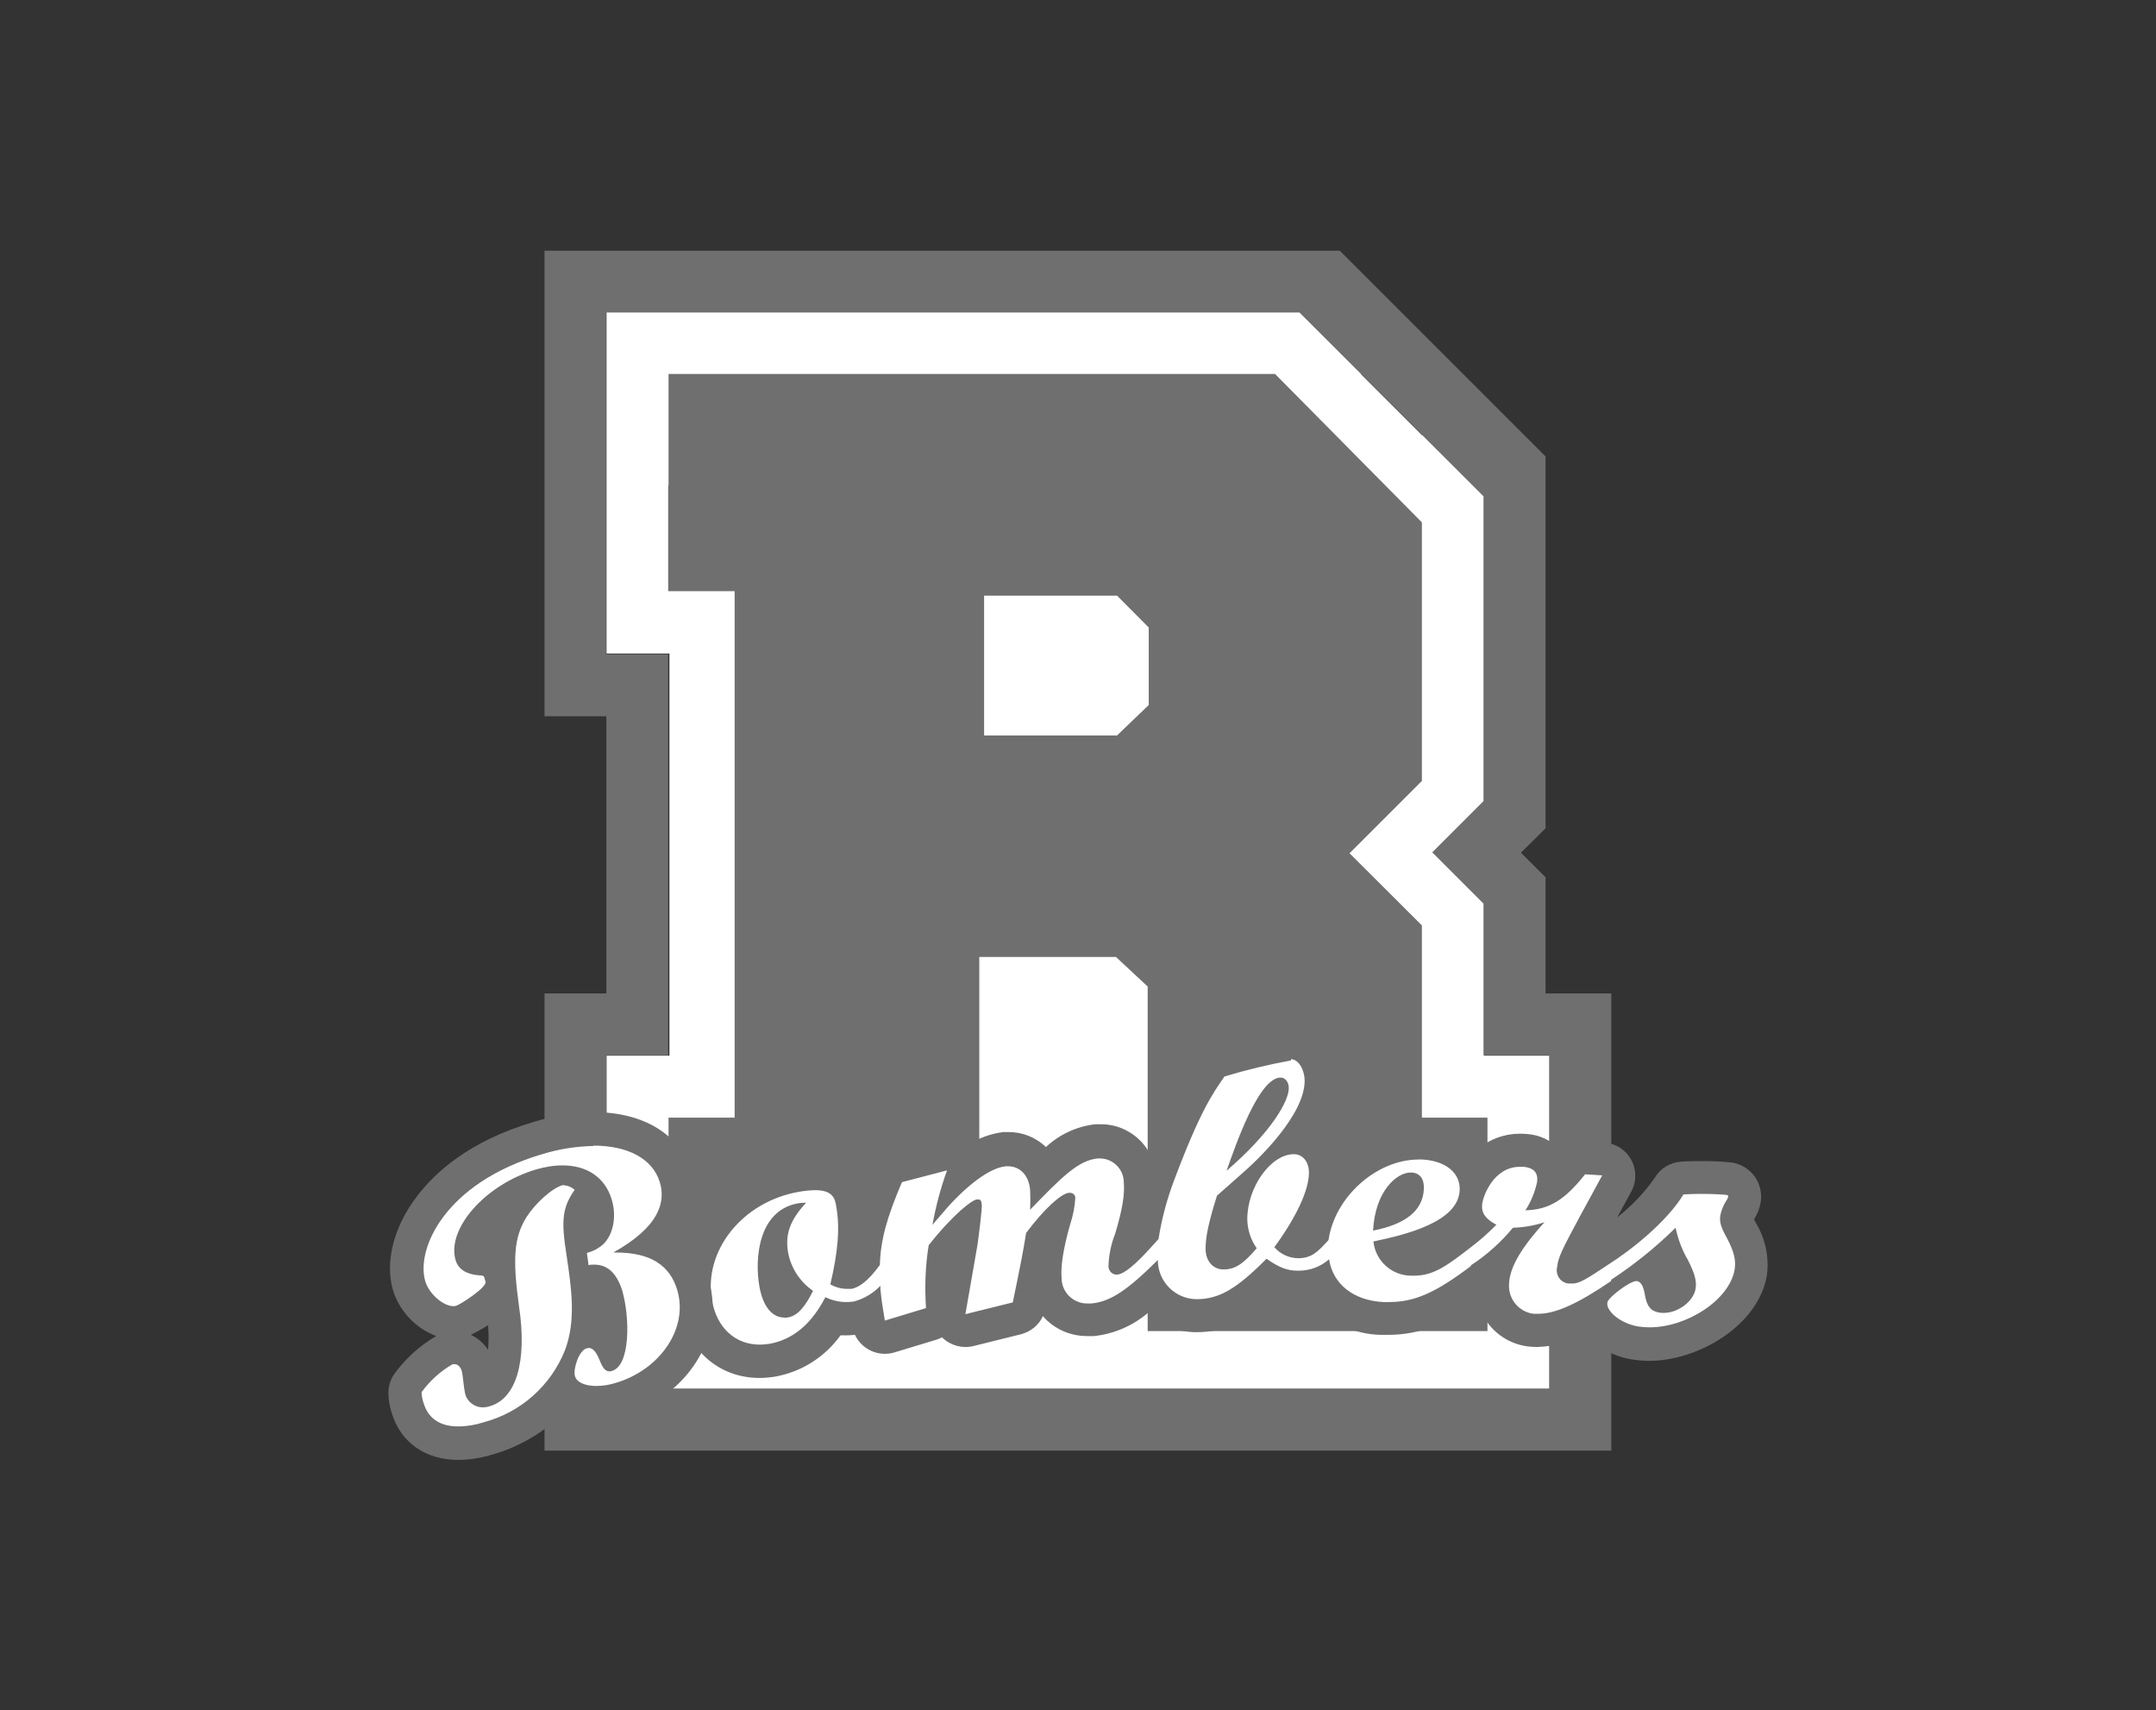
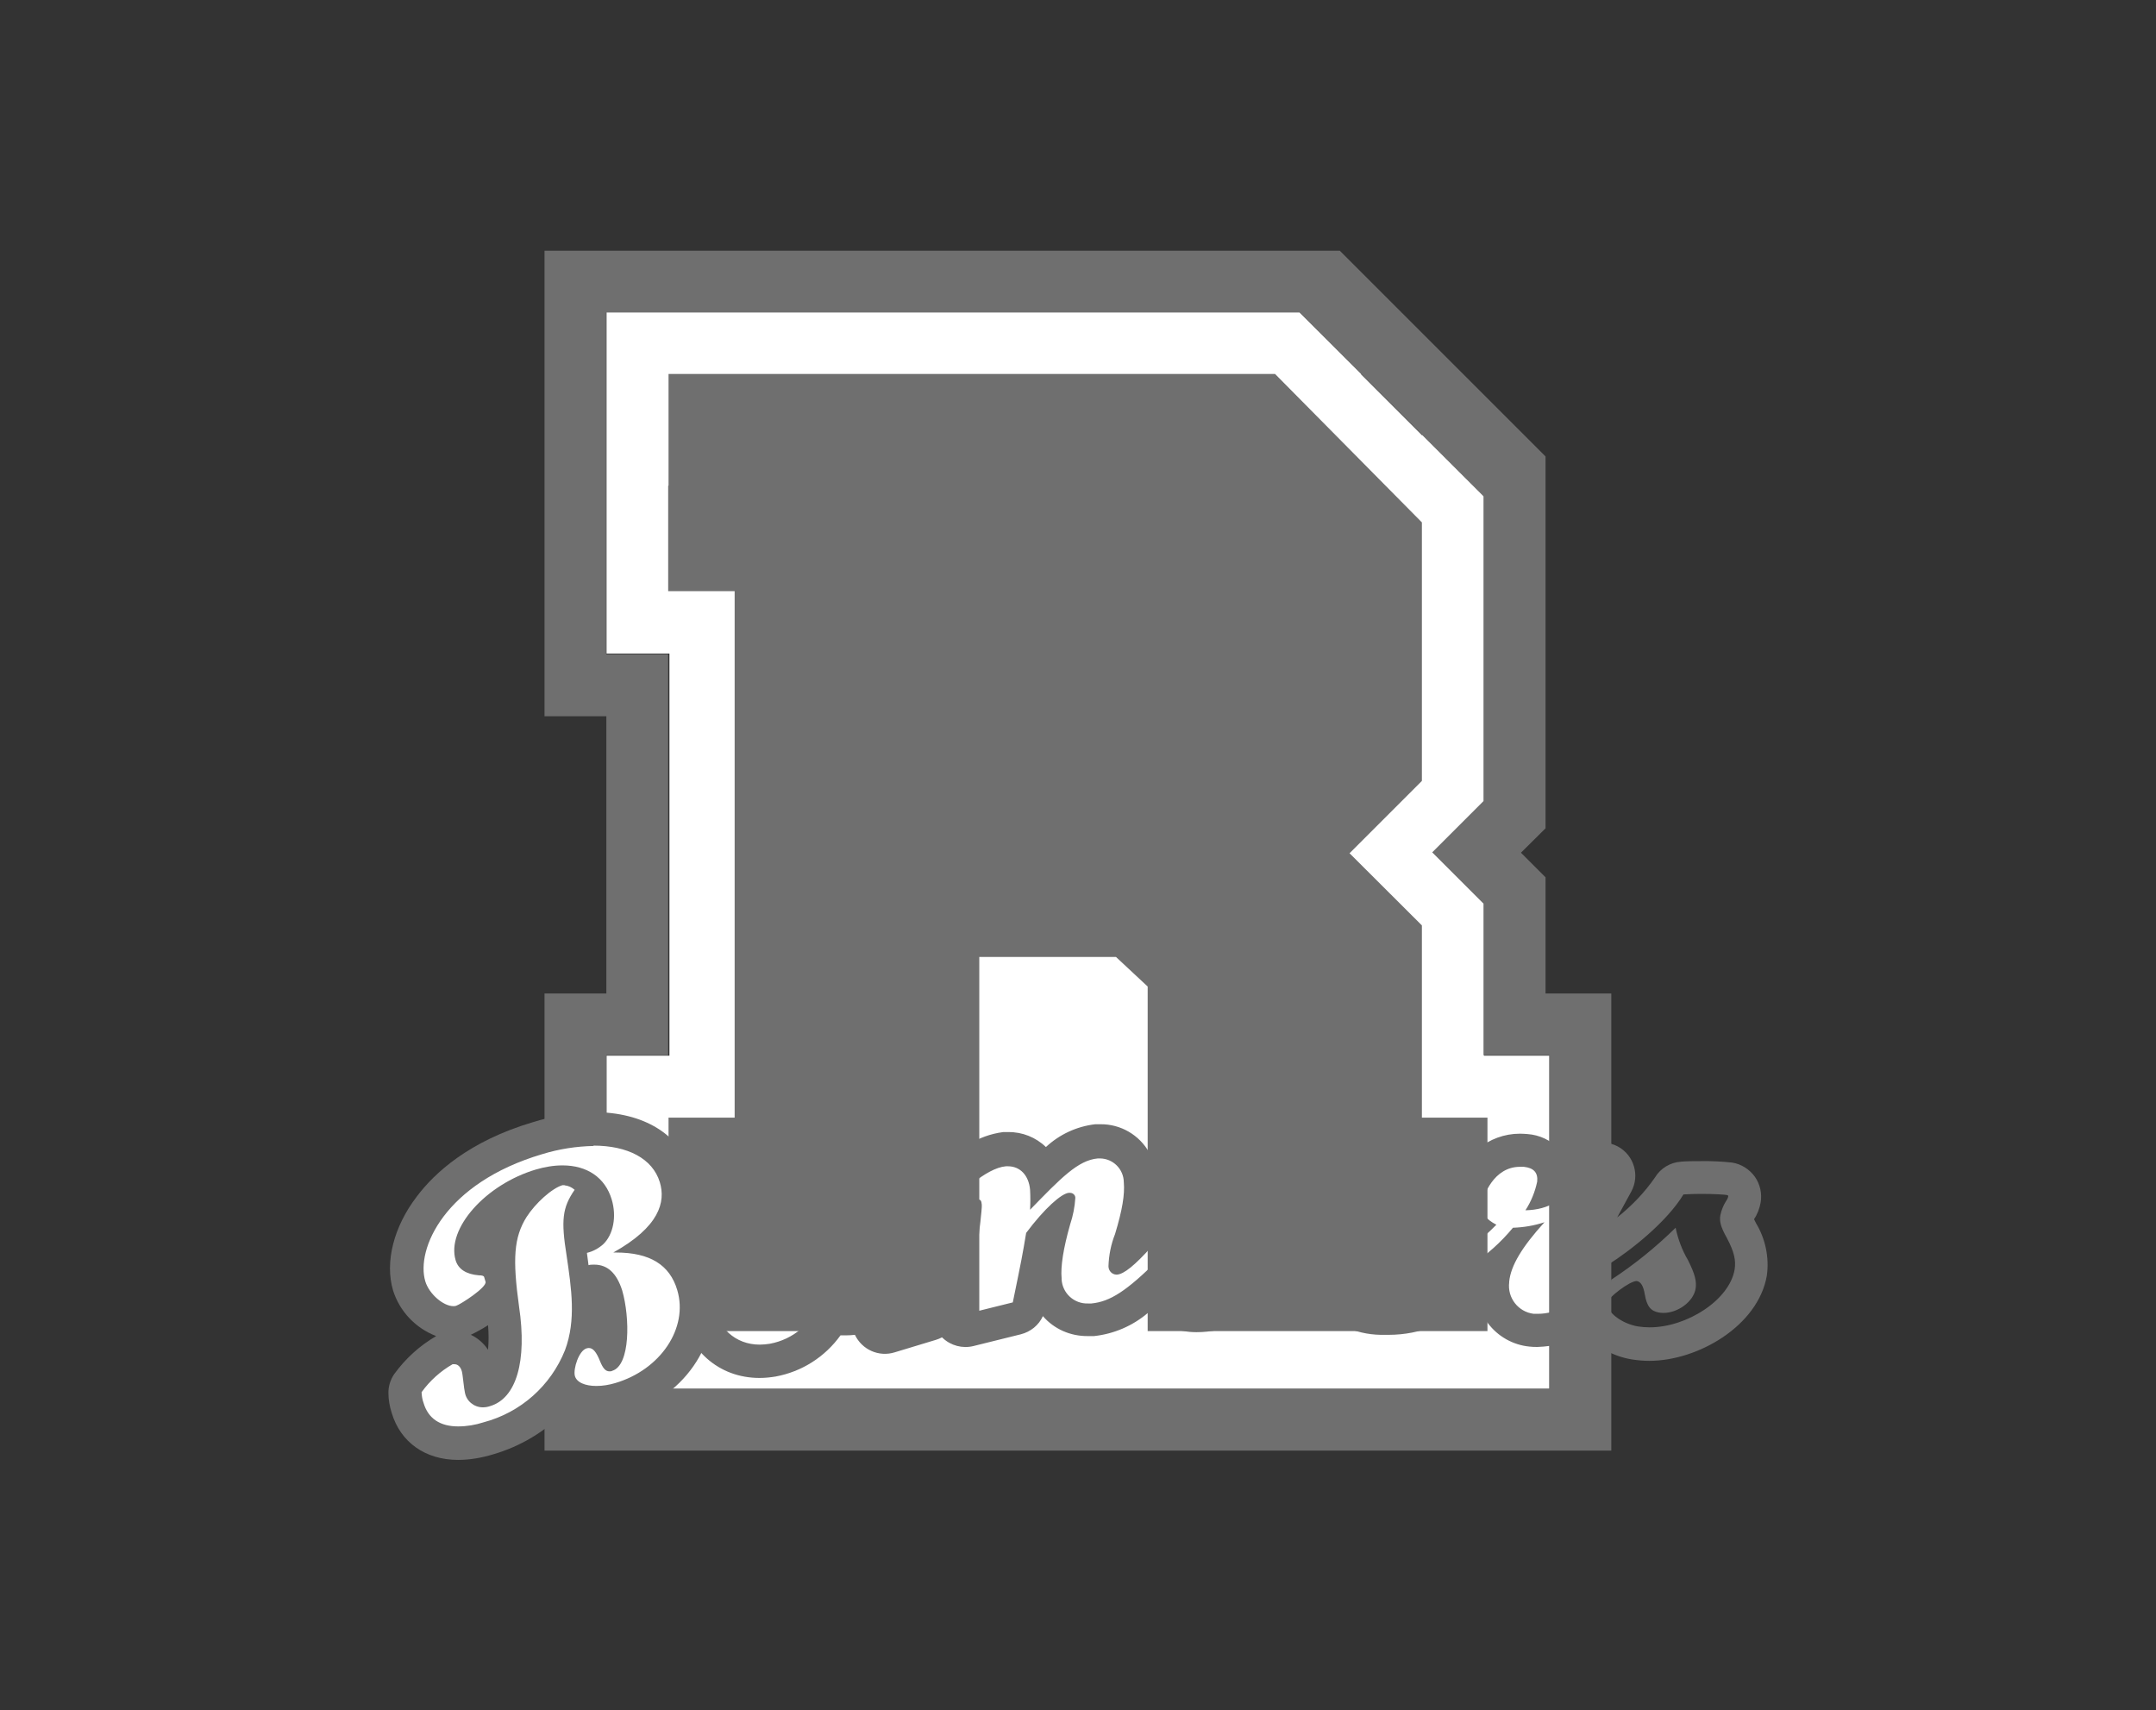
<svg xmlns="http://www.w3.org/2000/svg" id="Layer_1" data-name="Layer 1" viewBox="0 0 121 96">
  <rect x="0" y="0" width="121" height="96" fill="#333333" stroke="none" />
  <defs>
    <style>
      .cls-1 {
        fill: none;
      }

      .cls-1, .cls-2, .cls-3 {
        stroke-width: 0px;
      }

      .cls-2 {
        fill: #6f6f6f;
      }

      .cls-3 {
        fill: #fff;
      }
    </style>
  </defs>
  <g id="Layer_2" data-name="Layer 2">
    <g id="Layer_2-2" data-name="Layer 2-2">
      <path class="cls-3" d="M83.29,59.25v-31.39l-3.47-3.47v.05l-3.45-3.45h.05l-3.47-3.47h-38.91v19.16h3.53v22.57h-3.53v18.7h52.92v-18.7h-3.66ZM72.33,21.93v-.03l.04.04h-.04Z" />
      <polygon class="cls-2" points="79.8 62.73 79.8 62.5 79.8 53.69 79.8 53.67 79.8 51.94 75.74 47.89 79.8 43.83 79.8 42.09 79.8 42.08 79.8 29.32 71.56 20.99 37.52 20.99 37.52 27.26 37.5 27.26 37.5 33.18 41.23 33.18 41.23 62.73 37.52 62.73 37.52 70.06 37.52 74.71 53.94 74.71 55.53 74.71 65.03 74.71 66.77 74.71 69.39 74.71 79.8 74.71 83.48 74.71 83.48 62.73 79.8 62.73" />
-       <polygon class="cls-3" points="62.69 41.28 64.47 39.57 64.47 35.22 62.69 33.43 55.23 33.43 55.23 41.28 62.69 41.28" />
-       <line class="cls-1" x1="79.8" y1="43.83" x2="79.9" y2="43.72" />
-       <line class="cls-1" x1="80.71" y1="44.58" x2="79.9" y2="43.72" />
      <path class="cls-2" d="M86.74,55.76v-6.52l-1.38-1.38,1.38-1.37v-15.15h0v-5.72l-11.55-11.55H30.56v26.13h3.47v15.56h-3.47v25.66h59.87v-25.66h-3.68ZM86.95,77.95h-52.92v-18.72h3.47v-22.51h-3.48v-19.18h38.91l10.33,10.31v17.11l-2.88,2.88,2.88,2.88v8.51h3.69v18.72Z" />
      <polygon class="cls-3" points="62.63 53.71 54.96 53.71 54.96 72.99 54.96 73.76 54.96 74.82 64.41 74.82 64.41 73.76 64.41 72.99 64.41 55.37 62.63 53.71" />
-       <path class="cls-3" d="M42.63,76.44c-1.83,0-3.24-1.27-3.59-3.23-.28-1.65.17-3.34,1.24-4.63,1.1-1.35,2.65-2.26,4.37-2.55.36-.07.73-.11,1.1-.11,1.8,0,2.03,1.25,2.1,1.67.19,1.27.15,2.57-.14,3.83.29-.19.55-.43.75-.72.08-1.38.45-2.69,1.31-4.69.11-.26.34-.46.62-.53l2.53-.66c.5-.13,1.01.17,1.14.66.01.04.02.09.02.13.65-.57,1.45-.95,2.3-1.1h.2c.86,0,1.63.51,1.96,1.3,1.08-1.04,1.95-1.66,2.98-1.76h.21c1.2.02,2.18.98,2.24,2.18.07.83-.08,1.77-.52,3.26-.06.18-.1.33-.14.47.18-.17.37-.37.64-.67l.18-.2c.19-1.07.47-2.11.85-3.13,1.49-3.96,2.24-5.03,2.93-6.07l.02-.03c.12-.18.3-.31.51-.37,1.3-.4,2.62-.71,3.96-.93.95,0,1.7.94,1.71,2.14,0,1.08-.57,2.24-1.3,3.22.91.12,1.55.9,1.55,1.95,0,1.24-.79,2.75-1.52,3.87.28,0,.37-.05.83-.52.55-2.75,3.19-5.02,5.93-5.02h.25c.76.02,1.5.28,2.1.75.39.31.66.73.8,1.21.5-.93,1.46-1.52,2.52-1.54.11,0,.21,0,.32,0,.46.03.89.23,1.2.56.31.36.44.83.37,1.29h0c.38-.32.72-.69,1.02-1.08.18-.23.46-.36.75-.35h.06l.96.06c.51.04.9.49.86,1-.01.13-.05.26-.11.37l-1.23,2.26c-.84,1.58-1.1,2.07-1.17,2.42.45-.24.9-.5,1.32-.79l.1-.07c1.4-.89,3.16-2.36,3.95-3.64.16-.26.44-.43.75-.44.32-.02.67-.03,1.05-.03.53,0,1.05.02,1.57.07.28.04.53.19.69.42.15.22.21.48.17.75-.05.23-.14.45-.28.63-.07.13-.13.26-.16.4,0,.04-.03.16.26.67.43.82.67,1.53.53,2.37-.39,2.3-3.32,4.01-5.69,4.01h0c-.27,0-.54-.02-.81-.07-1.07-.18-2.12-.86-2.42-1.72-1.23.69-2.18,1-3.02,1-.12,0-.24,0-.35-.02-.67-.07-1.29-.42-1.69-.96-.4-.54-.58-1.2-.5-1.86.02-.22.07-.44.13-.66-.2.16-.41.31-.64.48-.05.05-.1.1-.15.15-2.15,1.63-3.5,2.21-5.15,2.21h-.37c-1.61-.08-2.87-.81-3.5-1.97-.39.14-.8.21-1.21.21-.58,0-1.15-.14-1.65-.42-1.38,1.31-2.5,2.01-4.04,2.02-1.06,0-2.05-.55-2.61-1.45-1.14,1.01-2.09,1.58-3.22,1.68h-.26c-1.29.03-2.36-.99-2.41-2.27-.03-.99.11-1.98.4-2.93-.18.2-.37.44-.59.71-.17,1.02-.25,1.46-.7,3.7-.07.35-.34.64-.69.72l-2.66.66c-.5.12-1-.18-1.13-.68-.03-.13-.04-.26-.01-.38l.68-3.9c.02-.15.05-.34.07-.54-.29.29-.62.67-1,1.12-.15,1.02-.19,2.05-.11,3.08.03.43-.24.83-.66.96l-2.31.7c-.49.15-1.01-.13-1.16-.62-.01-.04-.02-.08-.03-.12-.03-.17-.06-.33-.08-.5-.18.08-.37.14-.56.18h-.07c-.19.03-.38.04-.57.04-.25,0-.5-.03-.75-.08-.73,1.25-1.95,2.12-3.37,2.4-.24.05-.49.08-.73.08ZM43.44,71.04c0,.34.02.68.08,1.02.12.67.37.97.48.97h.05s.16-.05.37-.37c-.45-.46-.79-1.01-.99-1.62h0ZM93.29,72.78h.06c.38-.01.72-.23.88-.57.02-.13,0-.37-.35-1.04-.11-.22-.2-.4-.28-.57-.29.26-.6.51-.92.75.3.32.49.73.54,1.16.01.09.03.19.06.28h0ZM78.38,70.36c.24.21.55.33.88.33h.11c.75,0,1.34-.43,2.61-1.4l.04-.03.1-.07c.16-.13.32-.26.48-.39-.11-.15-.19-.32-.25-.49-.85,1.13-2.57,1.71-3.95,2.03v.02ZM68.66,70.33c.15,0,.32,0,.75-.4-.21-.47-.32-.98-.32-1.49,0-.28.02-.56.07-.83l-.04.03c-.29.79-.47,1.62-.52,2.46,0,.08.01.16.04.23h.03,0ZM78.93,66.83c-.29.22-.51.51-.65.84.34-.17.58-.47.66-.84h-.01Z" />
      <path class="cls-2" d="M72.45,59.45c.41,0,.76.55.77,1.21,0,1.92-2.61,4.43-3.53,5.22l-1.39,1.23c-.47,1.49-.64,2.31-.64,2.98s.4,1.16,1.01,1.16h0c.63,0,1.09-.29,1.86-1.19-.34-.48-.52-1.05-.53-1.63,0-1.79,1.31-3.64,2.61-3.65h0c.5,0,.85.42.85,1.04,0,.97-.69,2.47-1.94,4.18.33.39.82.61,1.33.62h0c.76,0,1.1-.35,1.71-1.02.34-2.4,2.68-4.52,5.06-4.52h.2c1.31.07,2.15.75,2.1,1.73-.09,1.79-3.04,2.49-4.84,2.87.11,1.09,1.03,1.92,2.13,1.92h.16c1.12,0,1.9-.61,3.21-1.62h0c.5-.38.97-.8,1.4-1.24-.6-.31-.85-.66-.8-1.14s.65-2.11,2.12-2.11c.07,0,.15,0,.22,0,.57.06.8.34.75.83-.12.57-.34,1.12-.66,1.61,1.32-.03,2.2-.57,3.35-2.02l.96.06-1.23,2.26c-1.02,1.9-1.24,2.33-1.3,2.88-.1.4.13.81.53.91.05.01.09.02.14.02h.18c.37,0,.72-.19,2-1.05h0c1.27-.8,3.29-2.39,4.24-3.95.33-.02.67-.03,1-.03.72,0,1.33.04,1.42.06s.1.04.09.09c-.02.1-.07.19-.13.27-.15.24-.25.5-.31.78-.06.34.02.66.37,1.28.42.8.51,1.26.43,1.77-.29,1.7-2.67,3.24-4.77,3.24-.22,0-.44-.02-.65-.05-.95-.16-1.81-.85-1.72-1.35.04-.27,1.25-1.2,1.64-1.2h.01c.23.04.37.28.45.75.11.66.33.94.8,1.02.08.01.16.02.25.02.8,0,1.67-.62,1.8-1.35.07-.41-.03-.83-.43-1.62-.33-.56-.56-1.18-.69-1.81-1.11,1.09-2.32,2.07-3.62,2.92v.07c-1.89,1.29-3.13,1.84-4.1,1.84-.08,0-.17,0-.25,0-.87-.11-1.48-.9-1.37-1.77,0-.01,0-.03,0-.04.09-.89.71-1.93,1.98-3.33-.57.19-1.17.29-1.77.31-.68.82-1.47,1.53-2.36,2.11v.04c-1.97,1.49-3.15,2.02-4.59,2.02h-.33c-1.68-.09-2.82-1.01-3.04-2.4-.48.42-1.09.65-1.73.64h-.02c-.6,0-1.04-.17-1.76-.67-1.69,1.7-2.65,2.26-3.92,2.27h0c-1.21-.01-2.18-.99-2.18-2.2-1.75,1.74-2.68,2.34-3.73,2.44h-.18c-.79.03-1.45-.58-1.49-1.36,0-.02,0-.04,0-.06-.06-.64.09-1.65.48-3.02.16-.48.26-.98.29-1.49,0-.16-.14-.28-.3-.28,0,0-.01,0-.02,0h-.05c-.41.04-1.35.86-2.39,2.25-.2,1.2-.26,1.53-.75,3.9l-2.66.66.68-3.9c.08-.56.26-2.01.24-2.24s-.06-.3-.23-.3h-.04c-.26.02-1.29.78-2.71,2.57-.19,1.17-.23,2.35-.15,3.53l-2.31.7c-.09-.54-.19-1.12-.25-1.77v-.18c-.41.42-.92.73-1.49.88-.15.02-.29.03-.44.03-.4,0-.79-.1-1.16-.27-.78,1.51-1.82,2.37-3.11,2.61-.19.03-.38.05-.57.05-1.36,0-2.4-.92-2.68-2.47-.5-2.79,1.7-5.54,4.84-6.1.31-.06.62-.09.94-.1,1.02,0,1.12.49,1.19.9.22,1.22.1,2.55-.33,4.39.29.16.61.25.94.25.09,0,.17,0,.26,0,.37-.09.85-.34,1.58-1.34.04-1.42.4-2.68,1.24-4.65l2.53-.66c-.36.99-.63,2.02-.82,3.06.16-.19.24-.29.48-.56.99-1.2,2.53-2.63,3.64-2.73h.12c.68,0,1.17.51,1.24,1.32.02.37.02.75,0,1.12,1.73-1.78,2.69-2.78,3.8-2.88h.13c.73.01,1.32.6,1.33,1.33.06.7-.08,1.55-.49,2.91-.23.58-.35,1.19-.37,1.81,0,.25.19.46.44.47h.04c.39-.03.99-.51,1.96-1.59l.37-.41c.17-1.1.46-2.19.85-3.23,1.46-3.89,2.15-4.88,2.85-5.89,1.22-.37,2.47-.67,3.73-.9h0M68.84,65.71c2.52-2.17,3.5-3.92,3.49-4.64,0-.34-.2-.59-.46-.59h0c-1.24,0-2.55,3.88-3.03,5.22M77.06,69.07c1.81-.35,2.8-1.12,2.85-2.33.03-.57-.22-.91-.7-.93h-.04c-.81,0-2,1.08-2.11,3.26M44.01,73.96c.07,0,.14,0,.22-.02.52-.09.94-.56,1.4-1.49-.73-.5-1.24-1.28-1.4-2.15-.18-1.03.12-1.84,1.01-2.79-.05,0-.09,0-.14,0-.11,0-.22.01-.32.03-2.22.4-2.44,3.1-2.16,4.67.2,1.12.71,1.74,1.4,1.74M72.45,57.59h-.03c-.68,0-3.33.72-4.2.97-.42.12-.78.38-1.02.75l-.02.03c-.68,1-1.39,2.02-2.68,5.35-.56-.99-1.6-1.6-2.74-1.59h-.29c-1.04.12-2.01.57-2.77,1.28-.57-.55-1.33-.85-2.11-.84h-.29c-.69.09-1.36.33-1.95.7-.46-.39-1.09-.53-1.67-.37l-2.53.66c-.55.15-1.01.54-1.24,1.07-.14.33-.27.65-.4.96-.61-1.38-1.95-1.61-2.77-1.61-.42,0-.85.05-1.26.13-1.94.33-3.69,1.36-4.93,2.89-1.24,1.5-1.76,3.46-1.43,5.37.44,2.43,2.21,4,4.51,4,.3,0,.6-.03.9-.08,1.47-.27,2.77-1.1,3.64-2.31h.29c.17,0,.35-.01.52-.03.4.84,1.35,1.26,2.24.98l2.31-.7c.12-.04.23-.08.34-.14l.04.04c.46.43,1.11.6,1.72.45l2.66-.66c.55-.14,1.01-.51,1.24-1.02.63.73,1.55,1.13,2.52,1.12h.35c1.11-.12,2.16-.57,3.01-1.29.74.69,1.71,1.07,2.72,1.07h.03c1.63,0,2.87-.67,4.2-1.86.47.17.96.26,1.45.25h.03c.27,0,.54-.03.81-.07.96,1.14,2.36,1.81,3.85,1.83h.42c1.86,0,3.35-.7,4.99-1.86.12.43.31.84.59,1.2.56.75,1.41,1.23,2.34,1.32.15.02.3.02.45.02.94-.03,1.86-.27,2.69-.7.69.75,1.61,1.24,2.61,1.4.32.05.64.08.97.08,2.74,0,6.12-1.97,6.6-4.79.14-1.02-.08-2.06-.61-2.94l-.02-.04-.09-.18c.19-.28.31-.6.37-.93.09-.51-.03-1.03-.32-1.45-.31-.43-.77-.72-1.29-.8-.57-.06-1.15-.09-1.73-.08-.4,0-.77,0-1.12.03-.61.04-1.16.37-1.47.89-.59.85-1.31,1.6-2.12,2.24l.79-1.45c.49-.9.16-2.04-.75-2.53-.24-.13-.5-.2-.76-.22l-.96-.06h-.13c-.5,0-.98.2-1.33.56l-.1-.12c-.47-.51-1.11-.81-1.8-.86-.14-.01-.28-.02-.42-.02-.87,0-1.71.31-2.37.87-.11-.12-.23-.23-.35-.33-.76-.59-1.69-.92-2.65-.95h-.3c-1.63.04-3.2.66-4.42,1.74-.16-.59-.51-1.11-.99-1.49.53-.84.83-1.81.87-2.81,0-1.72-1.17-3.06-2.63-3.06h0Z" />
      <path class="cls-3" d="M25.7,81c-1.43,0-2.46-.72-2.83-1.99-.08-.27-.13-.54-.14-.82,0-.19.06-.38.16-.54.53-.78,1.68-1.77,2.24-1.94.12-.04.25-.06.37-.06.63.01,1.17.45,1.3,1.07.06.24.09.48.11.72,0,.16.05.41.06.49.01.06.04.11.07.15.06,0,.12-.02.17-.04.94-.28,1.33-2.12.97-4.57-.06-.39-.1-.75-.14-1.12-.43,1.01-2.2,1.78-2.24,1.79-.14.04-.29.06-.43.06-.98,0-2.13-.96-2.46-2.06-.68-2.29,1.14-6.51,7.19-8.3,1.02-.32,2.09-.48,3.16-.5,2.38,0,4.1,1.02,4.6,2.72.39,1.32,0,2.55-1.14,3.66,1.05.42,1.84,1.31,2.12,2.4.38,1.33.13,2.77-.67,3.9-.83,1.2-2.04,2.08-3.45,2.48-.43.13-.87.2-1.32.2-.72.06-1.42-.24-1.89-.79-1.05,1.35-2.51,2.33-4.15,2.8-.55.17-1.12.26-1.69.28ZM33.03,74.73c.48.01.93.27,1.17.69.11-.92.04-1.85-.2-2.74-.23-.77-.52-.77-.66-.77-.06,0-.11,0-.17,0-.05,0-.1,0-.15,0h-.09c.12.93.12,1.87,0,2.8l.1.02ZM26.9,70.63c.45-.04.88.2,1.08.6-.1-1.19.17-2.38.78-3.41.25-.38.53-.73.86-1.05-2.08.88-3.48,2.66-3.18,3.68.04.13.29.17.46.18h0ZM33.14,66.99c-.03.11-.07.2-.13.29-.41.6-.56.96-.41,2.17l.07-.03c.2-.04.39-.13.53-.28.34-.45.42-1.05.22-1.58-.06-.21-.16-.41-.29-.58Z" />
      <path class="cls-2" d="M33.3,64.3c1.92,0,3.32.72,3.73,2.05.34,1.12-.03,2.51-2.61,3.95h.15c1.9,0,3.02.69,3.44,2.11.63,2.12-.93,4.47-3.49,5.22-.34.1-.69.16-1.05.16-.63,0-1.12-.2-1.21-.58s.22-1.4.66-1.53c.04-.01.08-.02.13-.02.23,0,.42.22.63.75.15.37.3.56.52.56.06,0,.11,0,.16-.03,1.02-.31,1-2.98.56-4.51-.31-.97-.82-1.45-1.57-1.45-.11,0-.22,0-.32.03l-.09-.69c.34-.08.65-.25.91-.48.57-.54.77-1.56.48-2.52-.37-1.23-1.38-1.91-2.76-1.91-.51,0-1.01.09-1.49.23-2.83.84-5.03,3.32-4.51,5.09.15.51.6.79,1.3.85.18,0,.28.03.3.09l.08.27c.09.31-1.4,1.27-1.65,1.35-.05.02-.11.02-.16.02-.55,0-1.35-.67-1.57-1.39-.54-1.8,1.08-5.52,6.56-7.14.94-.29,1.91-.44,2.89-.46M31.69,66.53c.21.02.4.11.56.25-.69,1-.77,1.7-.45,3.7.27,1.84.54,3.61-.09,5.3-.8,2-2.49,3.5-4.57,4.05-.46.15-.95.23-1.43.23-1.01,0-1.68-.44-1.94-1.32-.07-.19-.1-.39-.11-.6.46-.64,1.06-1.18,1.74-1.57.04,0,.07,0,.11,0,.18,0,.34.14.41.4.05.16.12,1,.17,1.18.08.48.5.83.99.84.15,0,.29-.02.43-.07,1.47-.44,2.08-2.52,1.62-5.59-.37-2.68-.29-3.88.42-5.02.5-.78,1.43-1.62,2.02-1.79.04,0,.07,0,.11,0M33.31,62.45c-1.16.01-2.31.19-3.42.54-3.57,1.06-5.51,2.85-6.5,4.17-1.3,1.7-1.8,3.69-1.33,5.27.37,1.18,1.27,2.12,2.42,2.56-.93.54-1.73,1.27-2.36,2.14-.21.31-.33.69-.32,1.07,0,.37.07.74.18,1.09.49,1.66,1.89,2.65,3.73,2.65.67,0,1.33-.12,1.96-.31,1.52-.44,2.9-1.26,4.01-2.39.55.29,1.16.44,1.78.42.54,0,1.07-.08,1.58-.24,3.54-1.05,5.67-4.43,4.74-7.54-.25-.95-.81-1.78-1.58-2.39.78-1.06,1-2.43.61-3.69-.63-2.12-2.68-3.38-5.5-3.38v.02ZM26.9,69.71h0ZM26.42,74.92c.33-.16.66-.34.97-.54.04.46.04.92,0,1.38-.24-.37-.58-.66-.98-.85h.01Z" />
    </g>
  </g>
</svg>